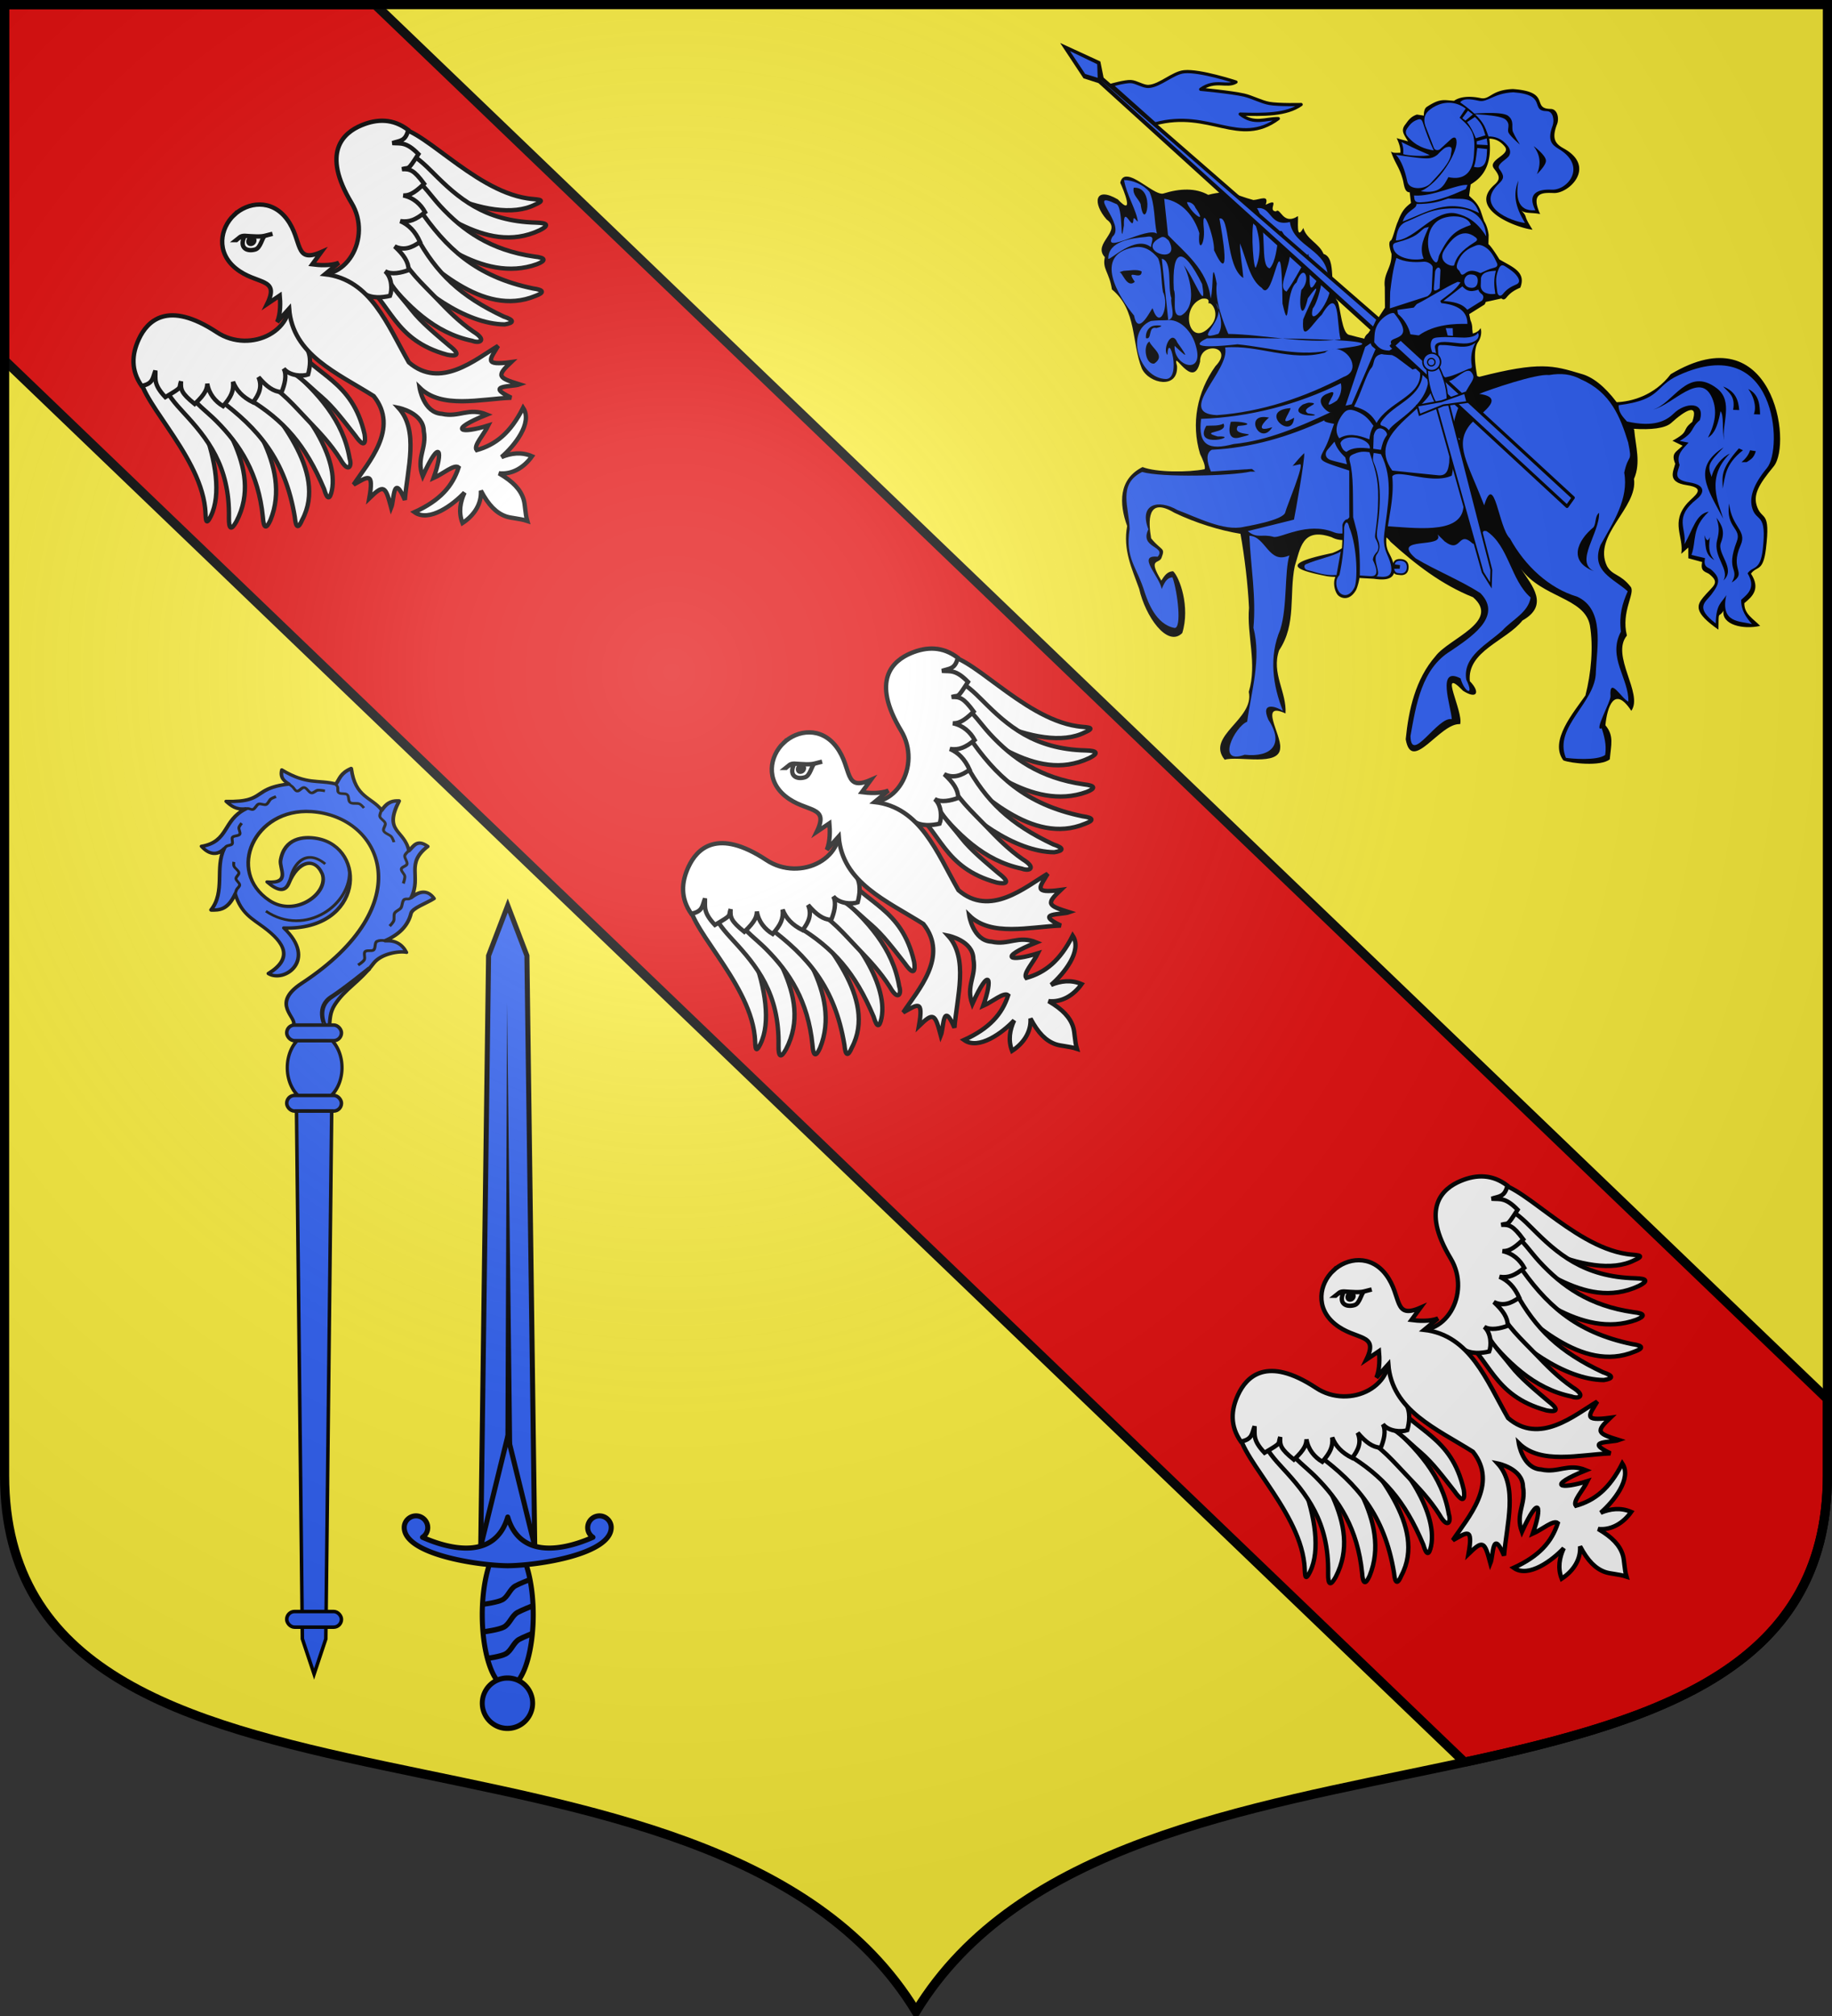
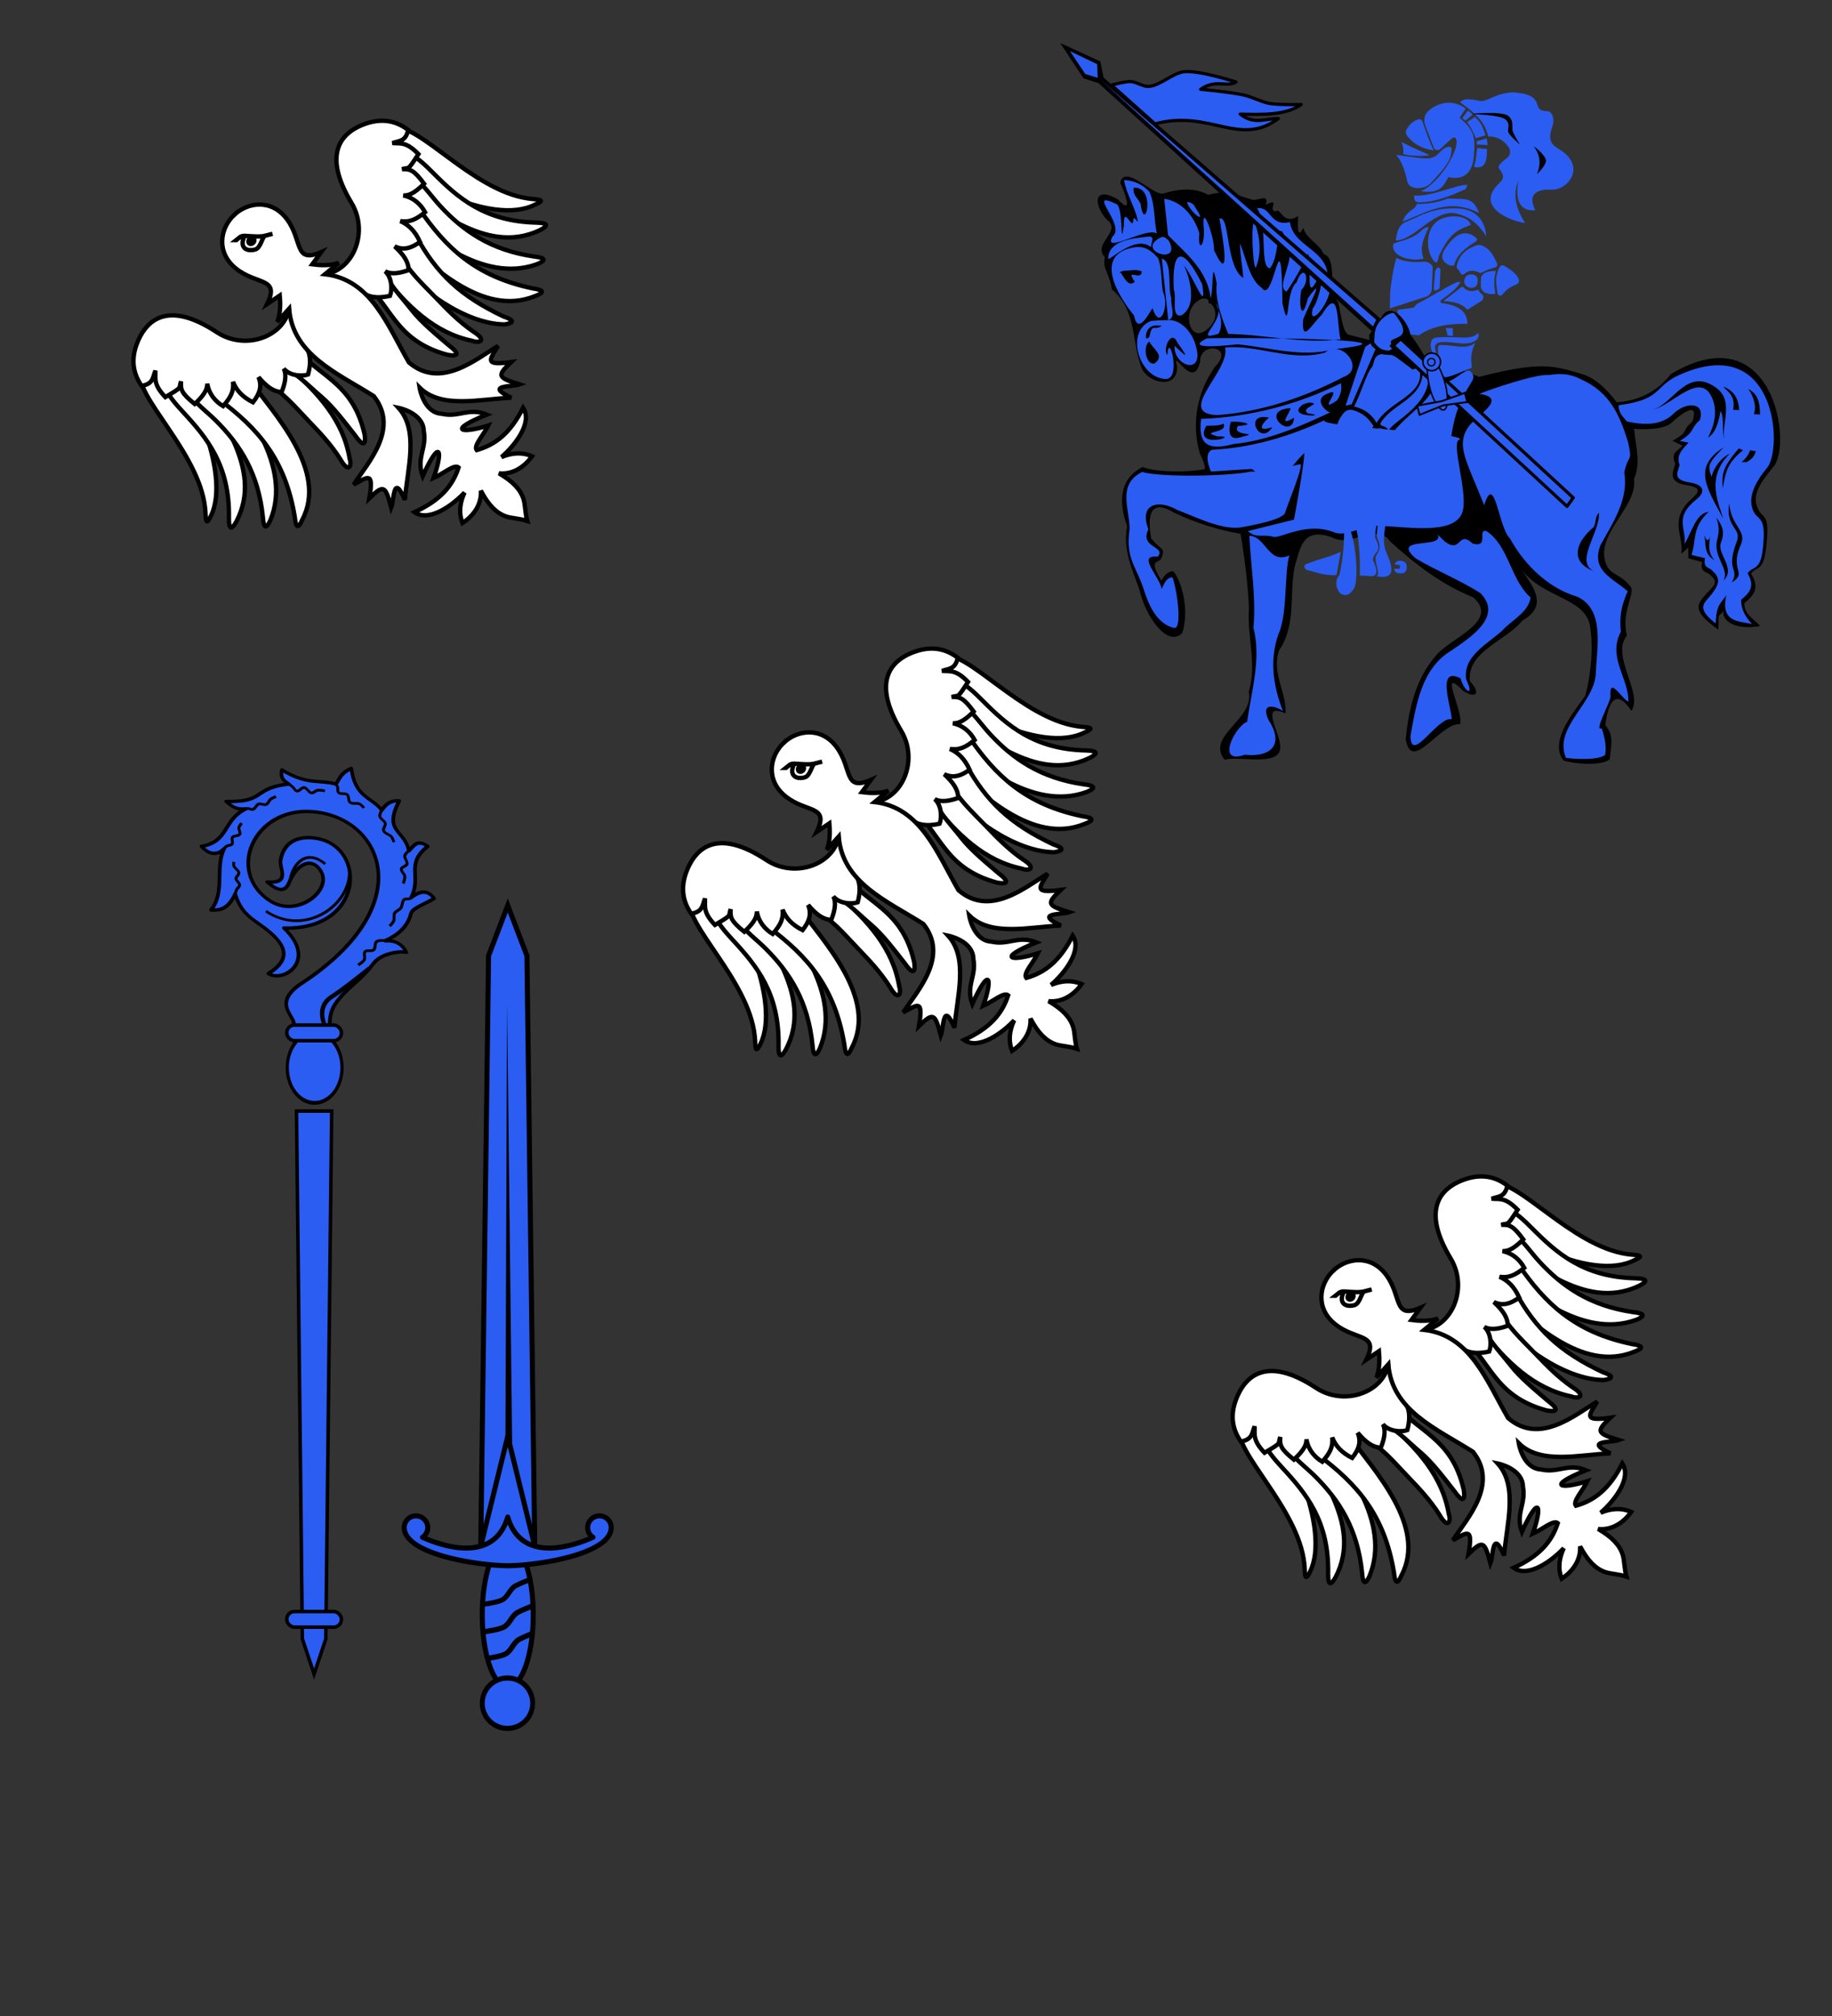
<svg xmlns="http://www.w3.org/2000/svg" xmlns:xlink="http://www.w3.org/1999/xlink" width="600" height="660" version="1.0">
  <rect width="100%" height="100%" fill="#333333" stroke="none" />
  <defs>
    <g id="b">
      <path id="a" d="M0 0v1h.5z" transform="rotate(18 3.157 -.5)" />
      <use xlink:href="#a" width="810" height="540" transform="scale(-1 1)" />
    </g>
    <g id="d">
      <use xlink:href="#b" width="810" height="540" transform="rotate(72)" />
      <use xlink:href="#b" width="810" height="540" transform="rotate(144)" />
    </g>
    <g id="g">
      <path id="f" d="M0 0v1h.5z" transform="rotate(18 3.157 -.5)" />
      <use xlink:href="#f" width="810" height="540" transform="scale(-1 1)" />
    </g>
    <g id="h">
      <use xlink:href="#g" width="810" height="540" transform="rotate(72)" />
      <use xlink:href="#g" width="810" height="540" transform="rotate(144)" />
    </g>
-     <path id="i" d="M-298.5-298.5V183c0 129.055 231.64 65.948 298.5 175.5C66.86 248.948 298.5 312.055 298.5 183v-481.5z" />
    <path id="e" d="M2.922 27.673c0-5.952 2.317-9.844 5.579-11.013 1.448-.519 3.307-.273 5.018 1.447 2.119 2.129 2.736 7.993-3.483 9.121.658-.956.619-3.081-.714-3.787-.99-.524-2.113-.253-2.676.123-.824.552-1.729 2.106-1.679 4.108z" />
    <radialGradient id="m" cx="-80" cy="-80" r="405" gradientUnits="userSpaceOnUse">
      <stop offset="0" style="stop-color:#fff;stop-opacity:.31" />
      <stop offset=".19" style="stop-color:#fff;stop-opacity:.25" />
      <stop offset=".6" style="stop-color:#6b6b6b;stop-opacity:.125" />
      <stop offset="1" style="stop-color:#000;stop-opacity:.125" />
    </radialGradient>
  </defs>
  <g transform="translate(0 -392.362)">
    <use xlink:href="#i" width="744.094" height="1052.362" style="fill:#fcef3c" transform="translate(300 692.362)" />
-     <path d="M1.5 393.862v116.469l240.313 230.656 237.843 228.281C543.65 955.44 598.5 938.14 598.5 875.362v-24.969L358.188 619.737 122.844 393.862z" style="opacity:1;fill:#e20909;fill-opacity:1;fill-rule:nonzero;stroke:#000;stroke-width:3;stroke-linecap:butt;stroke-linejoin:round;stroke-miterlimit:4;stroke-dasharray:none;stroke-opacity:1" />
  </g>
  <g id="j">
    <path d="M297.737 668.913c-7.643 4.546-4.71 34.136-16.595 49.539-1.648 2.235-5.078 5.084-.472 3.38 15.184-5.567 27.541-39.103 25.85-55.506-1.317.001-3.73-.09-5.057.003-2.2.861-1.527 1.723-3.726 2.584z" style="fill:#fff;fill-opacity:1;fill-rule:evenodd;stroke:#000;stroke-width:1.5;stroke-linecap:butt;stroke-linejoin:miter;stroke-miterlimit:4;stroke-dasharray:none;stroke-opacity:1" transform="rotate(-43.825 -169.767 535.563)scale(.95)" />
    <path d="M300.578 677.547c-1.838 3.183-1.97 8.254-2.04 11.98-.225 12.011-1.152 24.337-13.787 37.033-2.937 2.972-2.446 3.777.95 2.734 20.265-6.818 19.985-32.32 26.457-46.586-.488-3.046-.206-6.004-2.18-7.93-1.308.144-2.613.137-3.924.373-2.092 1.096-3.383 1.3-5.476 2.396z" style="fill:#fff;fill-opacity:1;fill-rule:evenodd;stroke:#000;stroke-width:1.5;stroke-linecap:butt;stroke-linejoin:miter;stroke-miterlimit:4;stroke-dasharray:none;stroke-opacity:1" transform="rotate(-43.825 -169.767 535.563)scale(.95)" />
    <path d="M304.447 685.008c-.79 5.54.131 9.892.224 14.449.236 11.622-1.982 23.103-11.337 35.057-2.593 3.117-2.051 3.855 1.145 2.565 18.46-8.211 20.263-34.084 22.699-48.407-.724-2.904-2.007-5.675-4.075-7.373-1.253.248-2.516.349-3.763.686-1.932 1.233-2.96 1.79-4.893 3.023z" style="fill:#fff;fill-opacity:1;fill-rule:evenodd;stroke:#000;stroke-width:1.5;stroke-linecap:butt;stroke-linejoin:miter;stroke-miterlimit:4;stroke-dasharray:none;stroke-opacity:1" transform="rotate(-43.825 -169.767 535.563)scale(.95)" />
    <path d="M310.523 694.92c2.744 16.366 2.163 30.612-9.238 47.204-2.445 3.099-1.9 3.803 1.178 2.467 18.218-5.968 18.266-33.11 20.275-47.11-.778-2.807-.968-5.472-3.023-7.072-1.214.273-2.44.403-3.645.763z" style="fill:#fff;fill-opacity:1;fill-rule:evenodd;stroke:#000;stroke-width:1.5;stroke-linecap:butt;stroke-linejoin:miter;stroke-miterlimit:4;stroke-dasharray:none;stroke-opacity:1" transform="rotate(-43.825 -169.767 535.563)scale(.95)" />
-     <path d="M317.895 701.478c3.753 13.892 3.284 25.267-2.633 40.665-1.827 3.5-1.16 4.09 1.616 2.205 10.354-7.22 13.279-29.617 11.902-43.1-.992-3.782-2.33-4.405-5.856-5.913-1.142.493-2.322.85-3.44 1.426-1.373 1.99-2.229 1.632-1.59 4.717z" style="fill:#fff;fill-opacity:1;fill-rule:evenodd;stroke:#000;stroke-width:1.5;stroke-linecap:butt;stroke-linejoin:miter;stroke-miterlimit:4;stroke-dasharray:none;stroke-opacity:1" transform="rotate(-43.825 -169.767 535.563)scale(.95)" />
+     <path d="M317.895 701.478z" style="fill:#fff;fill-opacity:1;fill-rule:evenodd;stroke:#000;stroke-width:1.5;stroke-linecap:butt;stroke-linejoin:miter;stroke-miterlimit:4;stroke-dasharray:none;stroke-opacity:1" transform="rotate(-43.825 -169.767 535.563)scale(.95)" />
    <path d="M326.018 701.298c2.15 6.435 1.65 13.077 1.631 20.26-.014 5.329.007 10.951-1.225 17.01-1.454 5.584 1.27 4.632 2.446 2.111 7.529-10.985 7.866-23.93 6.588-37.75-.082-1.963 1.18-4.271-4.532-7.892-4.434 1.166-6.232 2.275-4.908 6.26z" style="fill:#fff;fill-opacity:1;fill-rule:evenodd;stroke:#000;stroke-width:1.5;stroke-linecap:butt;stroke-linejoin:miter;stroke-miterlimit:4;stroke-dasharray:none;stroke-opacity:1" transform="rotate(-43.825 -169.767 535.563)scale(.95)" />
    <path d="M333.529 701.037c2.681 5.299 2.386 10.692 3.071 17.57.528 5.302-.234 11.57-.844 17.724-.879 5.702 1.052 4.129 2.648 1.85 9.961-16.586 1.527-26.116 3.666-39.675-1.096-2.485-1.978-5.817-7.29-1.782z" style="fill:#fff;fill-opacity:1;fill-rule:evenodd;stroke:#000;stroke-width:1.5;stroke-linecap:butt;stroke-linejoin:miter;stroke-miterlimit:4;stroke-dasharray:none;stroke-opacity:1" transform="rotate(-43.825 -169.767 535.563)scale(.95)" />
    <path d="M353.978 683.942c-6.875 13.009-24.913 7.218-27.985-6.36-4.49-19.837-14.62-19.411-21.017-16.93-5.488 2.129-9.477 5.858-10.495 12.308 3.436 2.27 4.678.585 7.053-.5-1.896 2.137-3.786 2.844-3.837 8.942 7.11 1.68 5.172 1.098 7.662-.159-2.043 1.884-2.761 2.904-1.996 8.88 5.279.094 6.828-.9 7.982-2.057-2.056 2.96-2.246 6.38-1.438 9.367 4.177-.344 6.36-1.2 8.294-3.69-1.22 2.879-1.298 6.076.063 9.874 3.461-.495 6.121-1.646 7.37-4.934-.245 4.307.24 7.154 2.178 9.226 2.503-1.099 5.425-2.875 6.132-5.334-.272 3.291 2.772 6.452 4.662 7.288 2.44-1.482 5.213-3.686 5.967-7.001 5.179-5.673 3.956-5.666 13.95-3.632-.833-4.501-2.478-11.535-4.545-15.288zM418.602 668.913c7.643 4.546 4.71 34.136 16.595 49.539 1.648 2.235 5.078 5.084.472 3.38-16.46-4.928-27.54-39.103-25.849-55.506 1.316.001 3.728-.09 5.057.003 2.199.861 1.526 1.723 3.725 2.584z" style="fill:#fff;fill-opacity:1;fill-rule:evenodd;stroke:#000;stroke-width:1.5;stroke-linecap:butt;stroke-linejoin:miter;stroke-miterlimit:4;stroke-dasharray:none;stroke-opacity:1" transform="rotate(-43.825 -169.767 535.563)scale(.95)" />
    <path d="M415.761 677.547c1.838 3.183 1.97 8.254 2.04 11.98.226 12.011 1.152 24.337 13.787 37.033 2.937 2.972 2.446 3.777-.95 2.734-20.264-6.818-19.985-32.32-26.457-46.586.488-3.046.206-6.004 2.18-7.93 1.308.144 2.614.137 3.924.373 2.092 1.096 3.384 1.3 5.476 2.396z" style="fill:#fff;fill-opacity:1;fill-rule:evenodd;stroke:#000;stroke-width:1.5;stroke-linecap:butt;stroke-linejoin:miter;stroke-miterlimit:4;stroke-dasharray:none;stroke-opacity:1" transform="rotate(-43.825 -169.767 535.563)scale(.95)" />
    <path d="M411.892 685.008c.79 5.54-.131 9.892-.224 14.449-.236 11.622 1.982 23.103 11.337 35.057 2.593 3.117 2.051 3.855-1.145 2.565-18.46-8.211-20.263-34.084-22.699-48.407.724-2.904 2.007-5.675 4.075-7.373 1.253.248 2.516.349 3.763.686 1.932 1.233 2.96 1.79 4.893 3.023z" style="fill:#fff;fill-opacity:1;fill-rule:evenodd;stroke:#000;stroke-width:1.5;stroke-linecap:butt;stroke-linejoin:miter;stroke-miterlimit:4;stroke-dasharray:none;stroke-opacity:1" transform="rotate(-43.825 -169.767 535.563)scale(.95)" />
    <path d="M405.816 694.92c-2.744 16.366-2.163 30.612 9.239 47.204 2.444 3.099 1.899 3.803-1.18 2.467-18.536-7.245-18.264-33.11-20.273-47.11.777-2.807.967-5.472 3.023-7.072 1.213.273 2.439.403 3.644.763z" style="fill:#fff;fill-opacity:1;fill-rule:evenodd;stroke:#000;stroke-width:1.5;stroke-linecap:butt;stroke-linejoin:miter;stroke-miterlimit:4;stroke-dasharray:none;stroke-opacity:1" transform="rotate(-43.825 -169.767 535.563)scale(.95)" />
    <path d="M398.444 701.478c-3.753 13.892-3.284 25.267 2.633 40.665 1.827 3.5 1.16 4.09-1.616 2.205-9.716-9.455-13.279-29.617-11.902-43.1.992-3.782 2.33-4.405 5.857-5.913 1.14.493 2.322.85 3.439 1.426 1.373 1.99 2.229 1.632 1.59 4.717z" style="fill:#fff;fill-opacity:1;fill-rule:evenodd;stroke:#000;stroke-width:1.5;stroke-linecap:butt;stroke-linejoin:miter;stroke-miterlimit:4;stroke-dasharray:none;stroke-opacity:1" transform="rotate(-43.825 -169.767 535.563)scale(.95)" />
    <path d="M390.321 701.298c-2.15 6.435-1.65 13.077-1.63 20.26.013 5.329-.008 10.951 1.224 17.01 1.454 5.584-1.27 4.632-2.446 2.111-7.528-10.985-7.866-23.93-6.588-37.75.082-1.963-1.18-4.271 4.533-7.892 4.433 1.166 6.231 2.275 4.907 6.26z" style="fill:#fff;fill-opacity:1;fill-rule:evenodd;stroke:#000;stroke-width:1.5;stroke-linecap:butt;stroke-linejoin:miter;stroke-miterlimit:4;stroke-dasharray:none;stroke-opacity:1" transform="rotate(-43.825 -169.767 535.563)scale(.95)" />
    <path d="M382.81 701.037c-2.681 5.299-2.386 10.692-3.07 17.57-.529 5.302.233 11.57.843 17.724.88 5.702-1.051 4.129-2.648 1.85-9.961-16.586-1.526-26.116-3.666-39.675 1.096-2.485 1.978-5.817 7.29-1.782z" style="fill:#fff;fill-opacity:1;fill-rule:evenodd;stroke:#000;stroke-width:1.5;stroke-linecap:butt;stroke-linejoin:miter;stroke-miterlimit:4;stroke-dasharray:none;stroke-opacity:1" transform="rotate(-43.825 -169.767 535.563)scale(.95)" />
    <path d="M362.36 683.942c6.876 13.009 24.914 7.218 27.987-6.36 4.489-19.837 14.62-19.411 21.017-16.93 5.487 2.129 9.476 5.858 10.494 12.308-3.436 2.27-4.678.585-7.053-.5 1.896 2.137 3.786 2.844 3.837 8.942-7.11 1.68-5.172 1.098-7.662-.159 2.043 1.884 2.761 2.904 1.996 8.88-5.279.094-6.828-.9-7.982-2.057 2.056 2.96 2.246 6.38 1.438 9.367-4.176-.344-6.36-1.2-8.294-3.69 1.22 2.879 1.298 6.076-.063 9.874-3.461-.495-6.121-1.646-7.37-4.934.245 4.307-.24 7.154-2.178 9.226-2.503-1.099-5.425-2.875-6.132-5.334.273 3.291-2.772 6.452-4.662 7.288-2.44-1.482-5.213-3.686-5.967-7.001-5.178-5.673-3.956-5.666-13.95-3.632.834-4.501 2.478-11.535 4.545-15.288z" style="fill:#fff;fill-opacity:1;fill-rule:evenodd;stroke:#000;stroke-width:1.5;stroke-linecap:butt;stroke-linejoin:miter;stroke-miterlimit:4;stroke-dasharray:none;stroke-opacity:1" transform="rotate(-43.825 -169.767 535.563)scale(.95)" />
    <path d="M358.17 652.537c6.526-.003 13.296 4.857 12.234 13.624-1.116 9.218-9.022 12.819.702 16.4l-5.18.906c1.39 1.736 4.017 4.706 6.966 5.96l-6.158-.466c10.182 12.324 3.382 27.557-.172 41.946 1.343 14.283 17.217 15.151 26.113 17.2-5.234 1.451-8.494 1.404-.617 7.143-7.017-.041-7.01.688-3.216 7.562-2.537-1.127-8.914-8.383-5.247 1.325-8.078-7.14-20.101-13.805-20.385-24.415 0 0-5.057 7.21-.721 11.847 3.336 5.089 8.285 4.754 11.005 10.927-13.65-5.46-11.197-1.393-2.256 3.063-3.338 1.225-8.547 1.42-8.75 3.34 5.951 3.191 12.428 3.816 21.645.582-1.111 6.094-11.35 7.395-17.138 7.082 3.294 1.287 6.245 3.4 7.783 7.083-4.748.902-9.37-.194-12.29-3.649 1.57 5.46 1.463 9.218-.058 12.302-.92 1.865-2.902 3.732-4.26 6.31-1.358-2.578-3.341-4.445-4.261-6.31-1.52-3.084-1.628-6.843-.058-12.302-2.92 3.455-7.541 4.55-12.29 3.649 1.538-3.683 4.489-5.796 7.783-7.083-5.788.313-16.026-.988-17.138-7.082 9.218 3.234 15.694 2.609 21.645-.582-.203-1.92-5.412-2.115-8.75-3.34 8.942-4.456 11.394-8.522-2.256-3.063 2.72-6.173 7.669-5.838 11.006-10.927 4.336-4.638-.722-11.847-.722-11.847-.283 10.61-12.307 17.274-20.384 24.415 3.666-9.708-2.711-2.452-5.248-1.325 3.795-6.874 3.802-7.603-3.215-7.562 7.876-5.74 4.616-5.692-.618-7.144 8.896-2.048 24.77-2.916 26.113-17.199-3.554-14.39-10.354-29.622-.172-41.946l-6.158.467c2.95-1.255 5.577-4.225 6.966-5.961l-5.18-.907c9.724-3.58 1.818-7.18.702-16.4-1.062-8.766 5.709-13.626 12.235-13.623z" style="fill:#fff;fill-opacity:1;fill-rule:evenodd;stroke:#000;stroke-width:1.5;stroke-linecap:butt;stroke-linejoin:miter;stroke-miterlimit:4;stroke-dasharray:none;stroke-opacity:1" transform="rotate(-43.825 -169.767 535.563)scale(.95)" />
    <path d="M352.821 659.312c1.371.146 1.945-.15 3.109.929 2.1 2.301 3.522 3.947 5.003 4.797.935.537 1.652.927 2.379 1.356-.304-.165-1.726-1.022-2.411-1.342-1.191-.164-3.898 2.003-5.59 1.12-2.725-1.422-3.71-4.346.538-5.893-.05-.364-1.288-.936-3.028-.967z" style="fill:#fff;fill-opacity:1;fill-rule:evenodd;stroke:#000;stroke-width:1.5;stroke-linecap:butt;stroke-linejoin:miter;stroke-miterlimit:4;stroke-dasharray:none;stroke-opacity:1" transform="rotate(-43.825 -169.767 535.563)scale(.95)" />
    <path d="M355.576 664.636c-.941-.375-1.358-1.35-.93-2.176s1.682-1.44 2.481-.816c.764.597 1.347 1.364.93 2.176-.414.807-1.48 1.176-2.415.84" style="fill:#000;fill-opacity:1;fill-rule:evenodd;stroke:none;stroke-width:1;stroke-linecap:round;stroke-linejoin:round;stroke-miterlimit:4;stroke-dasharray:none;stroke-dashoffset:0;stroke-opacity:1" transform="rotate(-43.825 -169.767 535.563)scale(.95)" />
  </g>
  <use xlink:href="#j" width="600" height="660" transform="translate(180 172.8)" />
  <use xlink:href="#j" width="600" height="660" transform="translate(-180 -172.8)" />
  <g transform="matrix(.64 0 0 .64 37.666 115.068)">
    <path d="M-308.832 160c6.49-2.218-1.942-21.321 26.534-18.921 106.593 8.982 131.026-55.368 94.73-88.061-29.306-26.396-77.837-4.392-69.336 29.72 5.154 20.683 36.752 21.62 42.831 8.342 4.842-12.746-7.009-17.11-22.927-9.341-7.004 3.417-10.437-.362-11.464-9.766 12.173 11.232 13.52-2.053 18.682-5.944 13.615-10.266 25.154-3.373 31.47 4.049 22.445 26.375-22.775 68.995-65.013 33.74 1.858 31.473-28.52 29.828-32.268 17.832 22.002 2.403 24.888-9.6 21.654-26.749-1.802-9.553-5.248-17.06 1.78-30.17-12.73 5.558-17.448 1.696-21.654-1.699 17.447-3.544 24.19-21.152 39.113-27.272-6.467.758-11.416-2.509-11.09-10.94 17.664 9.223 24.96-5.025 43.732-1.274-5.886-3.587-6.387-7.944-6.794-12.313 5.83 4.778 10.02 7.247 13.482 8.575 9.336 3.582 13.365-1.13 29.925 8.833-.958-3.51-1.868-7.018 3.507-10.528 5.941 18.997 14.795 20.514 22.217 30.624 4.843-1.195 7.989-3.919 16.512-1.802-13.155 17.363-3.773 23.798-5.103 35.427 8.122-2.263 11.39-.045 14.41 2.402-25.302 10.026-12.009 17.3-20.715 30.923 4.933-.287 10.7-3.08 12.61 5.705-21.46-.314-18.824 13.384-35.728 20.415 8.97.026 13.048 3.377 12.01 10.208-6.806-.6-16.878-4.142-20.416-1.801-7.727 5.11-17.134 6.432-28.522 3.602 5.922 3.955 7.708 9.092 5.705 15.312-3.488-4.25-14.874-10.088-23.718-8.106-18.627 4.174-28.529 1.37-42.933 5.704-6.344 1.909-9.71 5.499-13.478 8.682z" style="opacity:1;fill:#2b5df2;fill-opacity:1;stroke:#000;stroke-width:2.528;stroke-linecap:butt;stroke-linejoin:round;stroke-miterlimit:4;stroke-dasharray:none;stroke-opacity:1" transform="matrix(.532 -.423 .517 .542 172.838 127.279)" />
    <path d="M-534.879-219.236c6.562-5.603 24.908-12.463 27.6 6.282M-496.893-199.803c-16.553 19.907-59.59 18.118-67.493-13.15" style="opacity:1;fill:none;fill-opacity:1;stroke:#000;stroke-width:2;stroke-linecap:butt;stroke-linejoin:round;stroke-miterlimit:4;stroke-dasharray:none;stroke-opacity:1" transform="matrix(.532 -.423 .517 .542 487.564 162.987)" />
    <path d="M-291.64 173.416c-.073.005 4.504-13.728 18.631-12.304 10.69 1.077 35.632.867 35.632.867" style="opacity:1;fill:none;fill-opacity:1;stroke:#000;stroke-width:3;stroke-linecap:butt;stroke-linejoin:round;stroke-miterlimit:4;stroke-dasharray:none;stroke-opacity:1" transform="matrix(.532 -.423 .517 .542 172.838 127.279)" />
    <path d="M-214.663 153.816c-1.126-1.479-2.763-2.666-4.636-3.107-2.079-.489-4.232 3.185-6.368 3.185-1.852 0-3.683-2.99-5.52-2.76s-2.947 3.358-4.67 4.033c-1.721.674-6.157.213-6.157.213M-177.735 141.807c-2.711.195-2.406-1.087-4.455-1.832-1.892-.689-4.59 2.48-6.539 2.987-1.92.5-4.258-.471-6.156.105-1.732.525-3.04 3.034-4.67 3.82-1.35.653-4.883 1.062-4.883 1.062M-154.129 115.651s-4.096-.002-5.352.945c-1.512 1.14-1.528 4.493-3.151 5.467-1.455.873-4.287-.822-5.653.186-1.372 1.013-.826 4.013-1.853 5.374-1.022 1.355-4.633 3.244-4.633 3.244M-148.297 82.223s-3.568 1.403-4.379 2.72c-.93 1.513.364 4.36-.524 5.898-.889 1.54-4.173 1.763-4.849 3.407-.76 1.848 1.353 4.563 1.18 6.553-.11 1.251-1.442 3.931-1.442 3.931M-159.918 48.47s-.088 1.724-.359 2.4c-.482 1.205-2.512 2.24-2.49 3.538.032 1.824 3.475 3.036 3.67 4.85.19 1.766-2.752 3.615-2.49 5.372.295 1.983 3.678 3.133 4.456 4.98.458 1.09.262 3.932.262 3.932M-185.445 28.64s.435 2.159.53 3.096c.124 1.214-.647 3.124.132 4.063 1.156 1.395 4.643.002 5.897 1.31 1.243 1.298-.17 4.577 1.048 5.898 1.047 1.136 3.634.554 4.98 1.31 1.285.722 3.539 3.408 3.539 3.408M-222.39 23.34s1.344.65 1.83 1.058c.748.627 1.198 2.107 2.096 2.49 1.667.71 4.316-.986 6.029-.394 1.447.5 2.33 2.98 3.8 3.408 1.608.467 3.831-.965 5.504-.918 1.25.036 4.063.918 4.063.918M-254.87 35.78s1.902-.428 2.726-.374c1.342.087 3.019 1.5 4.325 1.18 1.458-.36 2.213-3.038 3.669-3.408 1.691-.43 3.986 2.012 5.635 1.442 1.405-.486 1.795-3.082 3.014-3.932.98-.683 3.801-1.18 3.801-1.18M-272.201 64.749s1.969-1.29 2.889-1.691c1.242-.543 3.393-.326 4.325-1.31 1.029-1.088.206-3.712 1.18-4.85.996-1.165 3.782-.75 4.717-1.965 1.065-1.384.034-4.191.786-5.767.396-.828 2.097-2.228 2.097-2.228" style="opacity:1;fill:none;fill-opacity:1;stroke:#000;stroke-width:2;stroke-linecap:butt;stroke-linejoin:round;stroke-miterlimit:4;stroke-dasharray:none;stroke-opacity:1" transform="matrix(.532 -.423 .517 .542 172.838 127.279)" />
    <path d="M992.76-26.675a14.046 14.901 0 1 1-28.092 0 14.046 14.901 0 1 1 28.092 0z" style="fill:#2b5df2;fill-opacity:1;stroke:#000;stroke-width:1.64;stroke-linecap:butt;stroke-linejoin:miter;stroke-miterlimit:4;stroke-dasharray:none;stroke-opacity:1" transform="matrix(.997 0 0 1.208 -873.614 398.576)" />
    <rect width="28" height="8" x="87.882" y="344.551" ry="4" style="fill:#2b5df2;fill-opacity:1;stroke:#000;stroke-width:1.8;stroke-linecap:butt;stroke-linejoin:miter;stroke-miterlimit:4;stroke-dasharray:none;stroke-opacity:1" />
-     <rect width="28" height="8" x="87.882" y="380.551" ry="4" style="fill:#2b5df2;fill-opacity:1;stroke:#000;stroke-width:1.8;stroke-linecap:butt;stroke-linejoin:miter;stroke-miterlimit:4;stroke-dasharray:none;stroke-opacity:1" />
    <path d="m95.882 658.551-3-270h18l-3 270-6 18z" style="fill:#2b5df2;fill-opacity:1;stroke:#000;stroke-width:1.8;stroke-linecap:butt;stroke-linejoin:miter;stroke-miterlimit:4;stroke-dasharray:none;stroke-opacity:1" />
    <rect width="28" height="8" x="87.882" y="644.551" ry="4" style="fill:#2b5df2;fill-opacity:1;stroke:#000;stroke-width:1.8;stroke-linecap:butt;stroke-linejoin:miter;stroke-miterlimit:4;stroke-dasharray:none;stroke-opacity:1" />
  </g>
  <g transform="matrix(1.1 0 0 1.1 -524.532 38.753)">
    <path d="M619.985 424.94h16.073l-2.328-175.743-5.708-14.945-5.708 14.945z" style="fill:#2b5df2;fill-opacity:1;fill-rule:nonzero;stroke:#000;stroke-width:1.5;stroke-miterlimit:4;stroke-opacity:1" />
    <path d="m627.242 415.59.58-152.438 1.749 152.437z" style="fill:#000;fill-opacity:1;fill-rule:evenodd;stroke:none;stroke-width:4;stroke-linecap:butt;stroke-linejoin:miter;stroke-miterlimit:4;stroke-dasharray:none;stroke-opacity:1" />
    <path d="m619.985 424.94 8.037-32.688 8.036 32.689z" style="fill:#2b5df2;fill-opacity:1;stroke:#000;stroke-width:1.5;stroke-linecap:butt;stroke-linejoin:round;stroke-miterlimit:4;stroke-dasharray:none;stroke-opacity:1" />
    <path d="M-313.554 192.422a9.49 26.887 0 1 1-18.98 0 9.49 26.887 0 1 1 18.98 0z" style="fill:#2b5df2;fill-opacity:1;stroke:#000;stroke-width:1.875;stroke-linecap:butt;stroke-linejoin:round;stroke-miterlimit:4;stroke-dasharray:none;stroke-opacity:1" transform="matrix(.8 0 0 .8 886.457 291.428)" />
    <path d="M-299.715 242.045a7.71 7.315 0 1 1-15.42 0 7.71 7.315 0 1 1 15.42 0z" style="fill:#2b5df2;fill-opacity:1;stroke:#000;stroke-width:1.502;stroke-linecap:butt;stroke-linejoin:round;stroke-miterlimit:4;stroke-dasharray:none;stroke-opacity:1" transform="matrix(.973 0 0 1.025 927.06 223.584)" />
    <path d="M540.563 177.313c-1.933 0-3.525 1.575-3.5 3.5.1 7.857 21.382 11.234 30.812 11.343 9.43-.109 30.712-3.486 30.813-11.344.024-1.924-1.568-3.5-3.5-3.5a3.5 3.5 0 0 0-3.5 3.5c0 1.218.619 2.248 1.562 2.875-8.163 3.63-21.594 6.812-25.375-6.03-3.78 12.842-17.212 9.66-25.375 6.03.943-.627 1.562-1.657 1.563-2.875 0-1.931-1.569-3.5-3.5-3.5z" style="fill:#2b5df2;fill-opacity:1;stroke:#000;stroke-width:1.5;stroke-linecap:butt;stroke-linejoin:round;stroke-miterlimit:4;stroke-dasharray:none;stroke-opacity:1" transform="translate(60.139 238.61)" />
    <path id="k" d="M620.889 442.218s4.088-.524 5.557-1.326c1.653-.903 2.207-3.217 3.855-4.13 1.179-.654 3.939-1.736 3.939-1.736" style="opacity:1;fill:none;fill-opacity:1;stroke:#000;stroke-width:1.5;stroke-linecap:butt;stroke-linejoin:round;stroke-miterlimit:4;stroke-dasharray:none;stroke-opacity:1" />
    <use xlink:href="#k" id="l" width="58.753" height="250.941" x="0" y="0" transform="translate(-30.878 -13.931)scale(1.05)" />
    <use xlink:href="#l" width="58.753" height="250.941" transform="translate(.5 8)" />
  </g>
  <path d="M530.123 132.657c14.282-1.8 11.554-6.123 19.637-9.803 32.04-14.584 34.288 23.938 28.951 30.35-4.534 5.447-5.984 9.817-4.727 13.496 1.442 4.22 4.703 1.164 3.35 13.107-.828 7.31-3.304 5.39-4.979 7.889 2.72 4.611.253 6.606-2.094 8.661-.1 3.361 1.581 5.735 3.53 7.962-3.946-1.056-10.454-.263-8.404-9.476-1.501 2.537-3.358 2.824-3.458 9.253-6.95-5.256-3.377-6.9-1.463-9.425 2.81-3.707 3.192-5.413-.158-8.292-1.009-.689-2.493-.715-1.889-3.65l-4.442-1.05c1.684-4.683-.036-8.87 5.645-14.136-4.134.582-5.19 5.864-7.954 10.663.81-5.253-3.71-8.686 4.068-14.83 2.187-1.728 3.355-4.532-2.497-5.463-5.678-.902-3.677-3.375-3.16-5.709-1.221-3.344 1.077-5.226 2.942-7.288l-2.892-.549c5.16-3.05 3.294-3.995 6.58-6.814 1.952-6.13-4.703-6-8.615-2.114-2.472 2.375-6.422 4.508-15.247 2.55-1.244-1.407-2.843-2.955-2.724-5.332" style="fill:#2b5df2;fill-opacity:1;stroke:none;stroke-width:1.65;stroke-linecap:butt;stroke-linejoin:round;stroke-miterlimit:4;stroke-dasharray:none;stroke-opacity:1" />
  <path d="M368.829 57.808c-.927.063-1.623.628-1.938 2.028 1.034 2.154 4.853 11.465-.78 5.442-7.763-4.502-8.313 1.325-3.668 6.586 5.345 3.788-4.818 7.844-.594 12.326-.89 3.906 1.458 4.883 2.317 10.561 8.212 6.71 6.4 17.424 9.804 25.92 2.376 4.999 11.952 6.92 11.525-.841-1.842-6.544 5.296 8.561 7.55-1.44-.137-6.726 11.417-5.136 5.024 1.486-6.006 8.38-8.052 18.767-5.032 28.743.839 1.723 1.868 3.99 1.505 4.982-5.365 1.097-15.815 1.072-20.355-.695-7.871 3.957-7.71 11.944-5.03 19.31-1.452 7.767 1.571 13.974 3.942 20.58 1.971 8.886 9.196 19.332 14.1 14.461 2.687-8.603-.914-18.36-2.985-20.235-1.951.026-2.904 1.549-3.874 3.047-4.513-7.503-.721-5.343.068-7.443 1.307-3.48.101-2.09-3.4-6.396-.917-5.438-1.459-13.795 7.563-8.388 6.934 3.343 14.964 5.818 21.701 6.915 1.298 7.242 2.444 16.592 2.79 24.235-.777 9.058 2.753 18.278-.077 27.507 1.95 9.002-14.23 14.43-7.883 22.225 4.535-1.397 18.117 2.445 18.185-3.983.349-4.226-7.088-15.268 1.733-11.173.452-6.984-4.73-13.169-2.095-20.673 5.746-8.563 3.226-18.242 5.122-27.561 1.835-5.654 2.34-12.843 12.055-9.47 6.859 3.77 14.162-5.473 19.335 1.527 8.143 7.382 16.694 13.999 27.008 18.137 9.144 7.946-7.99 13.53-12.3 19.286-6.566 7.51-8.811 17.561-9.76 27.203 1.959 11.39 11.236-5.475 17.826-4.945 1.192-3.99-7.355-19.486.97-10.905 4.562 2.907 5.73.435 2.206-3.165-.957-9.85 11.92-13.175 17.233-19.868 8.856-4.973 3.196-11.409-.49-16.916 7 9.556 20.755 9.356 22.575 18.474 1.197 7.1.415 15.677-1.457 22.972-3.853 5.565-11.96 14.92-7.233 21.267 2.36.965 12.283 2.087 15.21-.349.404-4.73 1.464-7.731-1.439-11.143.58-5.947 2.907-13.228 8.482-4.73 4.028-5.624-6.853-18.107-1.438-24.644-1.997-7.866 2.866-13.877 1.219-15.975-3.389-4.316-5.968-3.575-7.754-6.788-4.79-10.091 10.2-19.02 8.855-28.511 2.323-5.287.525-10.727.072-16.11-.059-.107-.128-.197-.186-.302 5.594.375 10.276-.128 12.248-1.865 4.515-4.111 9.196-6.912 6.958-.412-3.794 2.981-.543 2.972-6.505 6.192l3.317 1.622c-2.152 2.182-3.826 2.357-2.4 5.91-.591 2.476-2.792 6.032 3.783 7.01 6.776 1.007 2.3 3.513.222 5.837-5.702 6.376-1.102 11.06-2.022 16.632l2.298-2.049.01 3.505 4.54 1.24c-.689 3.111 1.054 3.142 2.224 3.876 3.887 3.067 1.368 3.74-1.873 7.664-2.207 2.672-3.094 4.986 4.969 10.588.094-6.822-.073-3.477 1.656-6.165-.639 4.567 6.42 6.226 12.01 4.94-2.262-2.37-5.282-3.885-5.176-7.452 2.71-2.173 5.335-4.748 2.171-9.651 1.93-2.647 3.97-.425 4.904-8.18 1.525-12.672-1.182-9.144-2.865-13.626-1.468-3.91.408-7.28 5.376-13.273 6.302-7.601-.284-50.223-33.693-30.226-5.453 7.15-13.103 8.999-17.71 9.174-3.981-5.247-7.872-8.311-11.727-9.318-9.075-2.722-13.42-4.09-33.373 1.04-22.355-9.611-36.199-11.986-42.62-13.796-2.245-.633-2.676-8.328-3.618-10.853-3.228-4.062-.087-14.23-4.662-15.621-1.412-3.45-5.618-4.817-6.614-8.484-2.496 4.589-1.577-2.778-1.763-3.894-5.022 3.252-5.733-3.11-7.217-1.529-3.037-.207 1.86-4.742-3.363-2.18 1.188-3.447-1.777-1.696-4.007-1.549-6.226-1.646-7.58-3.575-14.81-1.696-4.07-2.29-9.222-2.163-14.755-.417-2.542.613-8.809-5.79-12.12-5.565m25.624 39.933c.862.015 1.677.302 1.29 1.552 1.28-.513 4.042 3.742.79 7.363-6.867 7.928-10.45-5.96-2.933-8.846.254-.032.566-.074.853-.069" style="fill:#000;fill-opacity:1;fill-rule:evenodd;stroke:none;stroke-width:1px;stroke-linecap:butt;stroke-linejoin:miter;stroke-opacity:1" />
  <path d="M374.063 154.515c-8.166 4.062-4.214 11.664-4.097 18.678-1.495 9.881 2.342 12.103 5.001 20.924.986 2.874 3.595 10.278 9.643 11.452 2.489.426 1.134-11.627-.609-16.562-1.478.13-2.328.92-3.535 3.819-.666-4.111-8.37-11.302-1.315-10.562 2.971-3.455-6.067-2.831-3.038-8.969-3.188-8.31 3.198-9.99 9.58-6.282 6.01 2.192 15.138 7.02 21.652 5.475.826-.198 13.084-2.148 13.609-4.803.294-1.492 6.476-16.095 4.761-15.688-6.713 1.595-15.058 2.633-16.11 2.392-6.719 1.477-29.046 1.975-35.542.126" style="fill:#2b5df2;fill-opacity:1;fill-rule:evenodd;stroke:none;stroke-width:.611px;stroke-linecap:butt;stroke-linejoin:miter;stroke-opacity:1" />
  <path d="M409.174 175.403c.476 10.07 2.26 20.065 1.34 30.108 2.636 10.299-.66 20.55-2.053 30.761-4.112 1.66-10.342 14.252-.83 10.814 8.791.943 13.055-3.464 7.785-11.437-2.765-6.286 2.84-4.19 4.751-2.915-3.298-8.377-4.684-17.635-.839-26.707 2.331-7.51 1.315-18.802 2.96-24.206-6.864 3.14-7.644-6.265-13.114-6.418M470.833 174.97c2.567 4.885-15.79.38-7.177 7.838 6.767 4.073 14.467 7.056 21.201 11.381 7.645 7.823-3.817 14.813-9.636 18.863-9.663 5.8-11.457 17.768-13.272 27.895.18 9.427 8.913-6.49 13.522-5.51-.224-4.168-5.11-17.494 2.88-13.347 1.224 4.548 4.678 6.204 1.859.38-1.255-7.7 7.154-11.71 11.9-16.14 3.144-3.439 8.413-5.818 9.185-10.719-6.532-5.689-7.177-17.006-14.45-21.734-3.202-.83 1.079 5.585-4.533 4.076-4.93-4.604-3.575 3.524-9.166-.7l-1.072-1.066z" style="fill:#2b5df2;fill-opacity:1;fill-rule:evenodd;stroke:none;stroke-width:.611px;stroke-linecap:butt;stroke-linejoin:miter;stroke-opacity:1" />
  <path d="M507.37 122.774c-4.236-.505-19.846 4.889-22.901 6.177 9.554 1.326-.476 6.75-3.196 10.32-4.883 6.411-.746 11.905 4.818 26.161 3.443-11.302 4.654 7.328 8.426 10.835 4.95 9.014 12.816 16.332 21.994 19.066 9.109 4.124 6.496 16.515 6.149 24.549.061 10.2-14.025 18.036-9.808 28.221 1.649.254 10.103 1.036 12.852-.935.304-2.232.315-4.348-1.123-8.754-2.806 1.405 3.027-8.77 2.876-10.473-.437-6.72 3.54.69 5.84 1.76.263-7.524-6.938-14.434-2.437-22.9-.632-5.601.462-9.18 2.227-13.212-4.577-4.2-12.211-6.564-8.915-15.138 4.226-7.523 9.298-15.187 7.778-23.715 1.43-6.61 2.731-2.876 1.294-9.87-2.565-8.31-5.713-16.381-15.287-20.578-3.35-1.86-6.649-2.16-10.587-1.514m16.342 45.107c.251 6.66-8.168 16.107-1.636 19.136-8.62-3.247-5.474-10.051-.144-14.444.902-1.428.365-3.55 1.78-4.692M381.293 65.075l1.25 11.898c5.253 5.531 12.97 11.254 13.953 20.758 1.071-3.522.16-14.254 1.996-4.89-.711 5.584 2.315 13.059 3.786 16.477 12.262.25 24.483 3.301 36.769 1.802-1.36-5.226-.105-18.2-6.144-8.089-3.154 2.896-6.705 9.928-6.1 1.536 1.68-4.3 7.778-15.518 1.526-6.905-1.711 7.552-3.177 3.426-2.139-2.708 3.402-3.309.786-9.41-1.564-2.472-3.834 2.931-2.058 17.813-4.591 6.904-.414-31.125-2.688.876-6.776-5.123-3.98-2.7-4.943-9.125-7.148-14.583-.007 3.68.83 7.56 1.083 11.333-5.906-3.824-4.268-20.542-7.812-19.46.953 5.31 4.026 22.76-1.77 10.381.266-4.028-4.308-16.714-3.339-7.029.468 5.296-2.095 8.274-1.47 1.428-1.694-5.444-5.603-10.369-11.51-11.258m7.44 1.118c.912 3.195 7.117 8.04 2.783 1.824-.383-1.088-1.606-1.98-2.784-1.824m9.517 33.016c4.138 5.296-8.396 13.008.82 10.065 1.818-2.93.328-7.176-.82-10.065m-2.996 11.568c-7.898 3.87 6.208 2.377 10.008 1.944 10.495.986 21.04 4.493 31.578 1.612 33.512-3.567-33.411-3.871-41.586-3.556" style="fill:#2b5df2;fill-opacity:1;fill-rule:evenodd;stroke:none;stroke-width:.611px;stroke-linecap:butt;stroke-linejoin:miter;stroke-opacity:1" />
  <path d="M411.682 68.166c3.705 5.479.705 19.16 4.186 19.68 3.86-4.151 1.667-19.8 5.9-7.83 2.922 4.564-4.273 13.84-.406 15.451 2.581-3.59 6.218-10.317 7.084-12.437 1.324 4.355-1.197 17.34 3.443 7.538 2.52-3.916.148 8.094-1.945 10.4-1.947 8.104 8.599-4.992 4.949-9.532.386-9.813-11.29-10.377-12.433-18.745-6.807 1.595-5.918-5.228-10.778-4.525m-1.023 4.038c-1.124 3.632.013 17.72.76 15.08 1.928-4.836 1.121-10.533-.76-15.08M376.924 105.08c-8.604 3.507-3.803 18.886 4.977 19 5.133-.134.797-16.037.445-7.886-1.737-1.595 1.273-8.783 3.27-4.013 4.079 5.692 2.87 4.572-.925 1.045-.399 6.716 9.74 9.782 7.022.234-1.252-5.016-5.406-9.298-9.804-8.624-1.665.009-3.33.055-4.985.243m1.07 1.55c1.17-.215 4.155-.1.747.767-2.893-.755-1.32 4.052-3.43 3.295-.194-1.777.76-3.782 2.683-4.062m-1.573 5.176c.888 2.269 5.48 4.606 1.622 7.216-2.805.484-3.843-5.781-1.622-7.216" style="fill:#2b5df2;fill-opacity:1;fill-rule:evenodd;stroke:none;stroke-width:.611px;stroke-linecap:butt;stroke-linejoin:miter;stroke-opacity:1" />
  <path d="M371.07 81.03c-13.122 2.554-4.733 16.082.353 22.288 1.41 7.485 5.99-3.134 6.085-2.339 2.518 7.666 5.517-1.278 3.383-5.363-.671-3.58-.314-8.052-1.613-11.086-1.932-2.36-4.515-4.263-7.995-3.522zm13.366 13.78c1.052 2.495-1.03 9.144 2.424 8.455 6.616-3.76 1.146-16.672.586-16.656 3.168 3.096 8.05 17.052 6.253 6.367-6.32-12.74-9.985-11.756-9.263 1.835m-16.45-6.134c1.89-.053 4.421-.651 5.917.199.024 3.372-5.63-1.484-2.236 3.388-2.712 2.384-4.14-3.625-5.143-3.142z" style="fill:#2b5df2;fill-opacity:1;fill-rule:evenodd;stroke:none;stroke-width:.611px;stroke-linecap:butt;stroke-linejoin:miter;stroke-opacity:1" />
  <path d="M368.146 58.962c.757 4.712 4.13 10.006 4.492 13.566-.356-.01-1.422-2.076-1.455-.494-.184 4.057-3.272-5.5-3.086 1.759-1.402 9.006.076-6.68-2.692-7.089-10.039-4.784 3.573 6.972-1.058 10.778-3.39 5.973 11.34-3.38 14.543-.99-.976-4.473-.58-9.606-2.412-13.642-1.87-2.29-5.374-3.909-8.332-3.888m3.156 2.498c7.53-.463 3.616 15.54 2.267 5.334-.778-1.857-2.751-3.008-2.267-5.334m4.004 16.101c-4.734.435-12.358 1.36-12.339 7.128.43.802 8.835-7.924 13.986-3.78.165-2.003 1.647-3.977-1.647-3.348m5.166.04c-9.483 4.362 6.943 9.748 2.318 1.181-.717-.593-1.225-1.379-2.318-1.18m.033 7.102 2.106 20.038c2.79-.688.595-4.93 1.028-7.114-1.323-3.585.5-12.131-3.134-12.924M437.24 114.235c-1.099-.021-2.228.33-3.318 1.194-11.058 3.125-21.685-2.648-32.692-1.665 1.82 7.494-16.437 21.547-2.673 22.144 14.587-1.04 28.627-5.782 41.54-12.534 5.728-2.013 1.9-9.047-2.858-9.139m1.9 11.234c-14.188 7.028-29.962 11.092-45.767 11.666-1.125 8.806 2.625 10.366 10.65 8.232 11.104-1.1 21.627-5.665 31.64-10.358-1.208-.068-6.053-4.44-.501-6.305 4.913-2.124-4.227 7.085 2.7 2.42 1.158-1.561 1.748-3.762 1.277-5.655m-3.478 9.54c.132.008.24-.018.266-.122q-.133.061-.266.122m-6.995-3.192c5.076.188-3.303 1.613-.287 3.527 7.937.934-7.855 1.643-1.7-2.908l1.36-.477zm-5.99 1.789c-.375 1.959-4.29 6.34 1.167 3.152-.625 7.74-11.963-2.426-1.168-3.152m-8.585 2.91c.424.015.873.069 1.402.18l.164.005c-1.11.744-5.375 5.251 1.036 3.148-3.805 6.169-8.95-3.555-2.602-3.333m19.712 1.048c-11.64 5.405-24.06 9.063-36.92 9.682-2.02 1.036-1.648 3.973-.282 7.13l13.406-.855 4.37 3.469c5.684 1.93 7.335-3.393 12.757-8.634.311 1.759-2.93 19.78-3.35 21.765l-15.11 3.754c3.004 2.593 4.748.833 8.403 1.882 2.185.626 10.99-5.079 19.768-1.504 4.143 1.686 8.844-2.262 14.713-2.106 8.969.238 24.4 3.123 27.297-4.19 2.344-5.918-4.017-23.653-.799-24.033 2.368-2.294-46.645-4.092-44.253-6.36m-29.394.48c3.215.044 6.844 1.017 1.032 1.412-2.485 3.728 8.638 1.794.622 3.755-3.836 1.09-3.742-2.493-2.965-5.114.413-.036.852-.059 1.311-.053m-3.69.658c1.65 3.338-8.355 2.324-1.915 4.19 8.081-.367-8.357 4.486-3.71-3.503 1.871-.112 3.879.145 5.624-.687" style="fill:#2b5df2;fill-opacity:1;fill-rule:evenodd;stroke:none;stroke-width:.611px;stroke-linecap:butt;stroke-linejoin:miter;stroke-opacity:1" />
-   <path d="M453.534 93.995c-.55-4.62 2.337-6.145 2.198-10.895-.329-.963-1.255-3.788-.241-4.348.642-.354 1.604-4.865 2.347-6.255 1.446-3.982 2.824-4.86 4.273-6.057l-.42-3.486c-1.789.035-1.826-2.623-2.275-4.223-1.177-4.187-2.451-5.042-3.872-9.158.667.6 1.679.452 3.08.436.173-1.85-.757-3.766-1.191-4.824.684.344 3.136.848 3.71 1.129-1.274-2.259-2.594-3.559-.767-5.71.896-1.304 1.788-2.471 3.678-3.097l2.28.342c-.036-1.22.2-2.36.969-2.865 2.822-1.85 4.298-2.227 5.923-2.2.869.014 1.807.143 2.989.22 2.21-1.574 5.712-1.52 8.66-.894 3.162.67 3.343-2.676 10.6-2.954 12.858.875 5.877 6.413 12.382 6.508 2.296.033 2.82 3.167 2.102 4.986-2.019 5.116-.222 6.611 2.243 7.987 10.681 5.963 1.75 14.697-3.227 14.56-3.325-.092-7.92-.509-4.563 6.882-2.638-.556-5.14-.076-6.228-1.266 2.566 2.827.162.812 3.74 6.386-5.106-.57-21.576-6.693-12.437-14.762 1.936-1.71 1.698-2.836-.084-5.112-.89-1.137-.743-2.077 1.606-3.793 1.799-1.313 2.86-2.296 1.78-3.59-1.675-2.005-3.308-2.475-5.02-2.565.252 1.986.282 4.117.026 5.814-.728 5.015-3.326 7.503-6.134 9.185l-.505 3.7c1.18 1.243 2.597 2.068 3.728 4.846l.015.017 1.142 3.413c.823 1.336 1.315 2.918 1.51 4.605l-.072 2.978c.873.647 2.979 3.958 3.592 4.989 4.07 2.445 8.916 4.003 6.833 9.261-2.02.85-3.277 1.691-4.569 3.28-.596.732-1.18.67-1.547.24l-5.198 1.145c-.065.286-.212.552-.357.823l-5.055 3.164.435 2.078c.37.786.583 1.72.573 2.82l.162 1.447c2.184-.576 2.502-1.78 2.502-1.78.485.904.34 3.12-.87 4.735-1.602 2.73-.692 8.212-.18 11.088l3.378.634-2.872.028c-7.293 7.478-7.375 25.213-8.836 31.817-6.453 3.093-17.84-2.407-19.493.29.41 3.836-.065 8.136-.797 12.303-.336 2.176-.71 4.36-.999 6.565-.668 5.137.758 5.624 1.816 8.496.14.378.245.725.34 1.06.108-.621.625-1.465 2.308-1.393 1.83.079 2.65 1.07 2.68 2.517.042 2.023-1.15 2.937-2.863 2.717-.688-.089-1.418-.054-1.926-.64-.742 2.479-4.122 2.208-6.615 1.864l-4.707-.262c.019.47-.575 2.983-1.14 4.037-2.275 3.817-5.145 2.457-5.932 1.529-1.06-1.251-1.635-4-.792-5.923a19 19 0 0 1-2.711-.209c-12.42-2.413-13.93-4.325 1.756-7.619 1.219-.487 2.304-.988 3.1-1.562.176-2.342.203-4.756.147-7.478.035-.69.864-2.113 1.674-1.972l.613-.683c-.037-1.375-.023-13.931-.04-15.29-13.304-4.318-9.163-2.729-6.404-11.082 1.55-4.698 5.12-15.087 7.917-19.278 2.433-3.645 2.114-.064 4.962-3.88-.203-4.246-3.509-8.262-.247-10.736l5.47-8.34z" style="fill:#000;fill-opacity:1;stroke:none;stroke-width:2;stroke-linecap:butt;stroke-linejoin:round;stroke-miterlimit:4;stroke-dasharray:none;stroke-opacity:1" />
  <path d="M487.491 44.68c2.006-.056 4.391.633 6.29 3.071.957 1.23 1.287 2.807-.315 4.061-2.092 1.639-3.146 2.502-2.357 3.583 1.579 2.164 1.555 3.044-.171 4.677-8.144 7.704 3.969 12.387 8.507 12.92-3.17-5.3-3.99-9.243-2.162-13.89-.812 4.88-.585 10.214 5.565 9.733-2.81-5.489.786-6.973 5.325-6.736 5.278.275 11.783-7.703 2.299-13.358-2.188-1.305-3.78-2.725-1.974-7.602.642-1.734.171-4.721-1.87-4.748-5.784-.076.448-5.363-10.983-6.168-6.454.281-8.485 3.411-11.295 2.78-3.313-.745-5.163-.733-6.14.5 8.012 5.627 8.156 8.212 9.281 11.177" style="fill:#2b5df2;fill-opacity:1;stroke:none;stroke-width:1.5;stroke-linecap:butt;stroke-linejoin:round;stroke-miterlimit:4;stroke-dasharray:none;stroke-opacity:1" />
  <path d="M503.366 57.014c1.635-3.967.707-6.763-1.074-9.168 0 0 3.905 2.852 4.02 4.705.1 1.601-2.946 4.463-2.946 4.463M481 37.338s10.733-1.118 12.915.578c2.181 1.695.999 3.843 1.592 5.254.592 1.412 2.264 4.137 2.264 4.137s-2.976-2.52-3.671-3.805.847-2.642-.99-4.346S481 37.338 481 37.338" style="fill:#000;fill-opacity:1;stroke:none;stroke-width:1.5;stroke-linecap:butt;stroke-linejoin:round;stroke-miterlimit:4;stroke-dasharray:none;stroke-opacity:1" />
  <path d="M474.931 33.646c1.617.077 3.349.612 5.092 1.897l-1.987 2.993c4.554 3.983 5.176 5.687 4.706 11.987-.259 5.924-3.216 8.613-8.383 7.47-1.46 2.706-2.678 5.58-9.036 4.613 5.95-2.62 11.698-12.202 11.724-15.933.015-2.103-.977-1.905-1.963-1.002l-3.467 3.17c-.458.42-1.655.486-1.985-.364l-2.418-6.258c-1.207-2.615-.748-4.336.19-5.462 1.018-1.22 3.97-3.281 7.527-3.11m5.838 2.578 1.61 1.236-2.428 2.027-1.036-.806zm2.286 2.078c2.682 2.498 2.803 4.168 3.425 5.998l-3.144.955c-.84-2.048-1.71-3.83-2.878-5.275zm-18.153.725c.363-.01.775.168 1.032.937 1.196 3.591 2.265 6.434 3.622 9.28-2.777-.443-5.857-1.337-8.615-4.64-.809-.968-.49-1.964-.126-2.494.853-1.243 1.709-2.36 3.51-2.956.15-.05.359-.12.577-.127m22.018 6.287.284 2.188-3.53-.188-.03-1.05zm-27.912 1.187c5.286 2.652 6.81 3.167 9.25 4.27-1.852.511-7.088.228-8.685-.304.165-1.76-.151-2.958-.565-3.966m15.665 1.563c.223.01.436.068.567.2.423.425-.021 1.997-.021 1.997-.015 2.754-4.078 6.954-6.694 9.755-1.946 2.082-7.008 2.302-7.626-.61-.763-3.596-1.924-6.84-3.691-8.726 5.47.776 9.33 1.397 11.08 1.107 1.068-.177 1.876-.62 2.564-1.204 0 0 1.727-1.958 2.734-2.328.29-.107.717-.209 1.087-.191m9.14.384 3.215.342c-.149 2.437.173 6.91-4.315 5.842.505-1.224.664-2.514 1.1-6.184m-3.19 12.105-.57 1.339c-2.514 1.022-8.666 4.193-14.972 4.357-2.14.056-1.804-1.262-1.985-2.247 6.149.494 14.386-3.853 17.528-3.45m-1.666 4.576c2.329.17 4.186.942 5.456 4.612-10.272-5.238-17.274-.052-25.02 2.778 1.236-3.847 4.673-3.98 4.49-5.722 4.917-.056 7.135-.666 10.412-1.815 1.696.164 3.265.045 4.662.147m-1.239 3.133c5.926.296 8.729 4.278 9.048 9.126-3.287-5.225-6.551-6.632-9.517-7.423-7.275-1.94-13.74 8.588-20.104 8.763.361-2.814.804-5.226 3.84-6.301 4.608-1.86 8.192-4.592 16.733-4.165m-1.007 2.585c2.313.099 4.45.944 4.994 2.811-4.61 1.635-6.974 2.943-10.333 9.857-.416.857-.381 3.97-2.177 1.382-2.2-3.173-2.454-10.51 2.47-13.063 1.34-.695 3.247-1.064 5.046-.987m-8.732 3.396c-1.347 3.303-3.36 6.456-1.724 10.436-2.996.796-8.768.025-9.832-3.094-.312-.917-.423-1.824.697-2.12 7.273-1.928 7.277-3.253 9.285-4.704.41-.296 1.143-.252 1.574-.518m12.174 2.145c.958.057 1.975.436 3.05 1.269.767.594.755 1.03-.22 1.63-4.762 2.926-6.1 5.157-6.767 7.607-1.173.565-5.463-1.338-3.267-4.912 1.173-1.91 3.779-5.8 7.204-5.594m4.37 3.804c.628.039 1.401.322 2.45 1.1 1.461 1.084 2.456 3.025 3.272 4.798.294.64.279 1.29-1.022 1.602-1.489.358-2.812 1.007-4.35 1.715-2.822-1.33-4.072-.676-5.131.148-1.27.989-1.34-.185-1.772-.848-.394-.605-1.523-.645-.342-3.336.75-1.707 2.096-3.513 4.894-4.627.614-.244 1.194-.602 2-.552m-27.184 4.242c2.757 1.406 5.805 1.517 8.98 1.246 1.223-.104 2.966.936 2.912 1.953-.112 2.075-.187 4.847-.318 7.21-.055.998-.722 1.616-1.401 2.145l-12.32 3.973.105-5.398c.443-3.72.907-7.434 2.042-11.13m34.925 2.447c.314.068.634.266.982.493 1.375.899 2.753 1.802 3.673 3.125 1.161 1.67.372 2.327-.37 2.64-1.925.81-3.12 1.61-4.35 3.123-.879 1.08-1.734.36-1.827-.686-.212-2.382-.898-4.213.423-7.436.457-1.114.945-1.372 1.469-1.259m-21.084.721c.235.04.447.268.58.774l-.26 6.033c-.908.612-2.013 1.23-1.916-.018l.414-5.29c.06-.761.665-1.584 1.182-1.499m18.747 1.032c-.75 2.61-.612 5.034-.2 7.59-2.015.256-4.604-.172-4.774-2.557l.094-2.682c.484-2.144 3.072-2.212 4.88-2.351m-8.116 1.223c.523.048 2.265-.002 2.168 2.171-.078 1.73-1.042 2.25-2.092 2.204-3.45-.152-2.705-4.619-.076-4.375m-4.424 2.416.928.164c-1.681 2.68-4.428 4.337-6.614 6.057l.318.731c3.454.367 8.642 1.557 8.572 6.817-4.018-.079-10.707.053-15.934 3.767l-8.216-1.073c1.55-1.837 1.822-4.329 1.188-7.279l5.38-.745.974-1.145c3.989-1.985 9.26-5.476 13.404-7.294m1.553 1.48c1.096 1.166 2.314 2.166 5.236 1.066.319.988.858 1.21 1.334 1.652.556.746.24 1.325-.066 1.897l-4.888 3.055c-1.888-2.265-4.818-2.622-7.792-2.892zm-3.163 13.693.076 2.508-1.732-.126-.62-2.38zM440.213 172.774c.046-.95.955-3.277 1.673-.164 2.788 6.694 2.781 18.07 1.642 19.847-1.886 3.533-4.243 2.295-4.887 1.441-1.072-1.422-1.564-3.996.03-5.605 1.087-4.941 1.62-10.093 1.542-15.519" style="fill:#2b5df2;fill-opacity:1;stroke:none;stroke-width:2.5;stroke-linecap:butt;stroke-linejoin:round;stroke-miterlimit:4;stroke-dasharray:none;stroke-opacity:1" />
  <path d="m439.107 180.573-1.38 7.679c-3.954.3-6.544-.916-9.505-1.61-1.146-.27-1.334-1.571-.545-1.91 4.103-1.76 8.746-2.559 11.43-4.159M448.525 148.05c2.474 7.265 3.076 9.909 2.773 17.762-.092 2.377-.364 4.928-.73 7.699-.301 2.275-.296 2.219-.058 2.847 1.21 2.13 1.003 3.199.585 4.175-.774.83-1.382 1.521-1.467 2.798 2.416 5.004.498 5.327-.689 5.301l-3.59-.225c.11-3.636-.046-9.94-.893-14.169l-1.285-4.911c-.124-6.783.186-13.575-1.095-18.244-.47-1.717.46-2.05 1.232-2.403 2.67-1.223 4.314-.708 5.217-.63" style="fill:#2b5df2;fill-opacity:1;stroke:none;stroke-width:2.5;stroke-linecap:butt;stroke-linejoin:round;stroke-miterlimit:4;stroke-dasharray:none;stroke-opacity:1" />
  <path d="M449.893 148.29c-.253 1.811-.426 2.106.129 3.416 2.028 4.788 2.47 11.634 1.051 21.547-.127.893-.264 2.502.165 3.382 1.038 2.128.497 3.782-.306 4.833-1.491 1.953 1.68 6.53-.214 7.218 2.145.208 6.503 1.122 4.433-5.069-.898-2.685-2.33-4.088-1.776-8.978 1.01-8.88 3.194-17.634-1.107-25.968zM456.59 186.205c.276 1.498 1.141 1.384 1.926 1.484 1.342.173 2.271-.538 2.238-2.123-.024-1.133-.661-1.914-2.095-1.975-1.418-.061-1.792.715-1.833 1.204l1.709.209-.116 1.19zM441.012 147.936c-.884-.265-1.6-1.073-2.01-2.866 1.368-3.567 9.99-1.502 9.646 1.761-2.85-.327-5.733-.439-7.636 1.105" style="fill:#2b5df2;fill-opacity:1;stroke:none;stroke-width:2.5;stroke-linecap:butt;stroke-linejoin:round;stroke-miterlimit:4;stroke-dasharray:none;stroke-opacity:1" />
  <path d="M449.83 139.408c-1.336-1.868-2.567-3.514-5.358-4.664-1.87-.77-3.238-.956-4.498.59-.824 1.01-3.668 4.894-1.355 8.16 2.933-1.738 6.062-1.171 9.863.344.15-1.34.355-2.705 1.348-4.43M449.753 146.923l2.52.351c.426-1.779.755-3.245 1.963-4.838.39-1.282-3.297-4.3-4.332.165zM467.7 121.01c-.154-.855-1.704-.993-1.69.047.132 9.512-9.538 10.737-13.683 17.144-.486.75-.077 1.067.275 1.17 1.18.347 1.685.779 2.27 1.504 1.43-3.19 14.844-8.633 12.828-19.865" style="fill:#2b5df2;fill-opacity:1;stroke:none;stroke-width:2.5;stroke-linecap:butt;stroke-linejoin:round;stroke-miterlimit:4;stroke-dasharray:none;stroke-opacity:1" />
  <path d="M449.121 120.487c1.52-1.643-.354-5.606 6.936-4.464l6.58 4.955c1.361-.545 2.646-.526 2.46 2.175-.456 6.634-10.418 8.617-14.264 15.32-1.297-2.328-3.24-4.361-7.348-5.405 2.212-4.139 4.12-10.94 5.636-12.581" style="fill:#2b5df2;fill-opacity:1;stroke:none;stroke-width:2.5;stroke-linecap:butt;stroke-linejoin:round;stroke-miterlimit:4;stroke-dasharray:none;stroke-opacity:1" />
  <path d="m452.396 109.921-9.69 22.428-2.022.464 6.443-19.233zM437.065 144.585c.587 1.998 1.934 3.65 3.54 5.182l.525 2.228c-1.745-.486-3.555-.815-5.238-1.363-1.99-.649-2.036-2.312-1.146-3.348zM474.633 151.464c.078-4.708.762-12.17 2.897-17.766 3.44-9.01 6.454-9.275 4.314-11.881-1.503-1.83-5 2.484-7.322 2.953-1.574.317-5.35.08-5.35.08 1.832 6.458-12.663 12.37-15.122 20.918-.719 2.498-.267 5.252 1.935 8.301l13.775 1.405c1.068.113 1.879.222 2.508.074 1.798-.426 2.079-2.174 2.365-4.084" style="fill:#2b5df2;fill-opacity:1;stroke:none;stroke-width:1.5;stroke-linecap:butt;stroke-linejoin:round;stroke-miterlimit:4;stroke-dasharray:none;stroke-opacity:1" />
  <path d="M483.241 112.185c-1.27 2.294-1.701 4.829-1.211 7.629.165.944-.722.806-1.09.962-3.408 1.451-6.76 3.135-9.493 2.837.217-3.332-.395-6.408-.504-9.467-.052-1.473.902-1.159 1.487-1.171 3.732-.08 7.775 1.697 10.811-.79" style="fill:#2b5df2;fill-opacity:1;stroke:none;stroke-width:2.5;stroke-linecap:butt;stroke-linejoin:round;stroke-miterlimit:4;stroke-dasharray:none;stroke-opacity:1" />
  <path d="M470.75 119.698c-.3-2.272-.17-3.303-.747-5.696-.212-.882.263-1.496 1.12-1.795 2.237-.782 6.62.48 9.275.212 3.667-.37 4.321-2.369 3.624-3.486 0 0-.44 1.427-3.947 1.585-1.688.076-6.083-.37-9.281-.046-.821.083-1.553.227-1.901.975-1.027 2.203.56 4.54 1.856 8.25" style="fill:#2b5df2;fill-opacity:1;stroke:none;stroke-width:2.5;stroke-linecap:butt;stroke-linejoin:round;stroke-miterlimit:4;stroke-dasharray:none;stroke-opacity:1" />
  <path d="m347.211 14.064 13.165 6.058 1.062 5.283 90.755 78.97c2.818-6.308 8.78.222 9.768 5.247 10.663 14.213 3.078 11.156-6.06 6.628-5.047-.298-3.084-.138-6.573-2.93-.442-.609-1.745-3.954.04-4.801l-89.62-81.317-4.887-1.566z" style="fill:#000;fill-opacity:1;stroke:none;stroke-width:2;stroke-linecap:butt;stroke-linejoin:round;stroke-miterlimit:4;stroke-dasharray:none;stroke-opacity:1" />
  <path d="m450.717 104.68-1.027 2.189-89.5-80.967zm5.899-2.1c7.733 9.577-2.386 7.074-.976 9.942-.08.64-1.291.215.32 1.66l-.947.595c-2.676-.058-3.503-.941-4.937-2.705 0 0 .038-1.956.184-3.114.588-4.676 5.652-7.065 6.356-6.378" style="fill:#2b5df2;fill-opacity:1;stroke:none;stroke-width:2.5;stroke-linecap:butt;stroke-linejoin:round;stroke-miterlimit:4;stroke-dasharray:none;stroke-opacity:1" />
  <path d="m458.726 110.876 56.522 52.074-2.03 2.835-56.946-52.636z" style="fill:#2b5df2;fill-opacity:1;stroke:#000;stroke-width:1.047;stroke-linecap:butt;stroke-linejoin:round;stroke-miterlimit:4;stroke-dasharray:none;stroke-opacity:1" />
  <path d="m350.433 16.734 4.985 7.486 4.089 1.255-.163-4.456z" style="fill:#2b5df2;fill-opacity:1;fill-rule:nonzero;stroke:none;stroke-width:3;stroke-linecap:butt;stroke-linejoin:round;stroke-miterlimit:4;stroke-dasharray:none;stroke-opacity:1" />
  <path d="M530.123 132.657c14.282-1.8 11.554-6.123 19.637-9.803 32.04-14.584 34.288 23.938 28.951 30.35-4.534 5.447-5.984 9.817-4.727 13.496 1.442 4.22 4.703 1.164 3.35 13.107-.828 7.31-3.304 5.39-4.979 7.889 2.72 4.611.253 6.606-2.094 8.661-.1 3.361 1.581 5.735 3.53 7.962-3.946-1.056-10.454-.263-8.404-9.476-1.501 2.537-3.358 2.824-3.458 9.253-6.95-5.256-3.377-6.9-1.463-9.425 2.81-3.707 3.192-5.413-.158-8.292-1.009-.689-2.493-.715-1.889-3.65l-4.442-1.05c1.684-4.683-.036-8.87 5.645-14.136-4.134.582-5.19 5.864-7.954 10.663.81-5.253-3.71-8.686 4.068-14.83 2.187-1.728 3.355-4.532-2.497-5.463-5.678-.902-3.677-3.375-3.16-5.709-1.221-3.344 1.077-5.226 2.942-7.288l-2.892-.549c5.16-3.05 3.294-3.995 6.58-6.814 1.952-6.13-4.703-6-8.615-2.114-2.472 2.375-6.422 4.508-15.247 2.55-1.244-1.407-2.843-2.955-2.724-5.332" style="fill:#2b5df2;fill-opacity:1;stroke:none;stroke-width:1.65;stroke-linecap:butt;stroke-linejoin:round;stroke-miterlimit:4;stroke-dasharray:none;stroke-opacity:1" />
  <path d="M541.38 134.095c6.768-1.957 11.217-14.294 20.884-6.987 5.674 4.29 1.449 11.89 2.44 16.966-.805-3.136.012-8.12-1.22-9.44-1.251 6.954-3.083 7.894-4.097 8.643 2.38-4.666 3.08-8.893 1.368-12.934-3.873-9.143-12.876 2.222-19.375 3.752M564.371 169.814c-5.068-9.686-10.385-16.715.129-23.35-5.015 5.179-5.397 5.818-3.936 9.654.812-3.435 3.517-6.538 5.943-7.584-7.895 7.785-3.702 16.035-2.136 21.28M567.16 190.705c5.309-3.382-.815-3.853 2.906-12.196 2.204-4.943-2.915-5.753-3.762-13.667-1.183 8.066 4.205 8.015 2.527 12.391-3.86 10.062 1.105 8.618-1.67 13.472M562.143 169.496c1.855 2.439 2.902 4.602 1.474 8.176-1.43 3.578 5.116 8.539.815 12.364 2.178-3.603-3.407-7.72-2.068-13.128.722-2.918.779-4.446-.221-7.412M558.185 175.196c.56 1.497 1.139 2.494 1.818.623-.263 2.56-.724 5.13 1.495 7.57-3.575-2.002-2.689-5.32-3.313-8.193M572.572 127.359c1.484 1.938 2.886 5.422 1.838 8.255l2.03.07c-.097-2.825-.19-6.537-3.868-8.325M575.06 147.713l-1.909-.306c-.446 1.561-1.496 2.794-2.775 3.901l1.68-.02c1.34-.908 2.252-1.212 3.004-3.575" style="fill:#000;fill-opacity:1;stroke:none;stroke-width:1.5;stroke-linecap:butt;stroke-linejoin:round;stroke-miterlimit:4;stroke-dasharray:none;stroke-opacity:1" />
  <path d="m570.832 147.406-1.338-.607c-6.46 7.34-5.238 9.359-5.306 13.17.884-3.996.703-7.872 6.644-12.563M564.362 126.545c4.112 1.615 4.99 4.534 5.25 7.702l-1.997-.07c.841-4.638-1.595-5.712-3.253-7.632" style="fill:#000;fill-opacity:1;stroke:none;stroke-width:1.5;stroke-linecap:butt;stroke-linejoin:round;stroke-miterlimit:4;stroke-dasharray:none;stroke-opacity:1" />
  <path d="M364.028 27.873s4.385-1.251 6.309-1.172c1.822.075 4.044 1.712 5.864 1.597 3.777-.237 7.893-4.447 11.66-4.816 5.158-.504 16.944 3.378 16.944 3.378-3.074 1.847-6.649-1.093-11.575 2.381 0 0 10.02.928 14.211 1.89 2.544.583 5.693 2.266 8.262 2.725 3.084.551 10.434.365 10.434.365-4.83 3.468-12.362 3.344-19.958 3.133 4.614 3.665 8.375 1.353 12.484 1.48-12.89 9.492-22.478-3.131-40.4 1.724z" style="fill:#2b5df2;fill-opacity:1;fill-rule:nonzero;stroke:#000;stroke-width:1.047;stroke-linecap:butt;stroke-linejoin:round;stroke-miterlimit:4;stroke-dasharray:none;stroke-opacity:1" />
  <path d="M467.4 119.788c0-3.992 1.265-4.33 3.213-.861s3.47 7.975 3.42 11.98-1.755 4.462-3.8 1.019c-2.047-3.444-2.835-8.146-2.834-12.138z" style="fill:#2b5df2;fill-opacity:1;fill-rule:nonzero;stroke:#000;stroke-width:.484;stroke-miterlimit:4;stroke-dasharray:none;stroke-opacity:1" />
-   <path d="m470.452 133.145 4-1.072 13.982 54.497-.162 5.078-2.68-4.317z" style="fill:#2b5df2;fill-opacity:1;fill-rule:nonzero;stroke:#000;stroke-width:.604;stroke-miterlimit:4;stroke-opacity:1" />
  <path d="m464.125 132.802 7.991-1.449 7.644-2.74.807 3.01-7.862 1.068-7.773 3.122z" style="fill:#2b5df2;fill-opacity:1;fill-rule:nonzero;stroke:#000;stroke-width:.604;stroke-miterlimit:4;stroke-opacity:1" />
  <g style="fill:#2b5df2">
    <path d="M317.693 37.924c.006 15.904-12.885 28.8-28.79 28.8-15.903 0-28.795-12.896-28.789-28.8-.006-15.904 12.886-28.8 28.79-28.8s28.795 12.896 28.789 28.8z" style="fill:#2b5df2;fill-opacity:1;fill-rule:nonzero;stroke:#000;stroke-width:5;stroke-miterlimit:4;stroke-dasharray:none;stroke-opacity:1" transform="matrix(.097 -.026 .026 .097 439.897 122.305)" />
    <path d="M161.624 35.904c.003 7.813-6.33 14.148-14.142 14.148s-14.145-6.335-14.142-14.148c-.003-7.812 6.33-14.147 14.142-14.147 7.813 0 14.145 6.335 14.142 14.147z" style="fill:#2b5df2;fill-opacity:1;fill-rule:nonzero;stroke:#000;stroke-width:4.656;stroke-miterlimit:4;stroke-dasharray:none;stroke-opacity:1" transform="matrix(.083 -.022 .022 .084 455.748 118.795)" />
  </g>
  <use xlink:href="#i" width="744.094" height="1052.362" style="fill:url(#m)" transform="translate(300 300)" />
  <use xlink:href="#i" width="744.094" height="1052.362" style="fill:none;stroke:#000;stroke-width:3" transform="translate(300 300)" />
</svg>